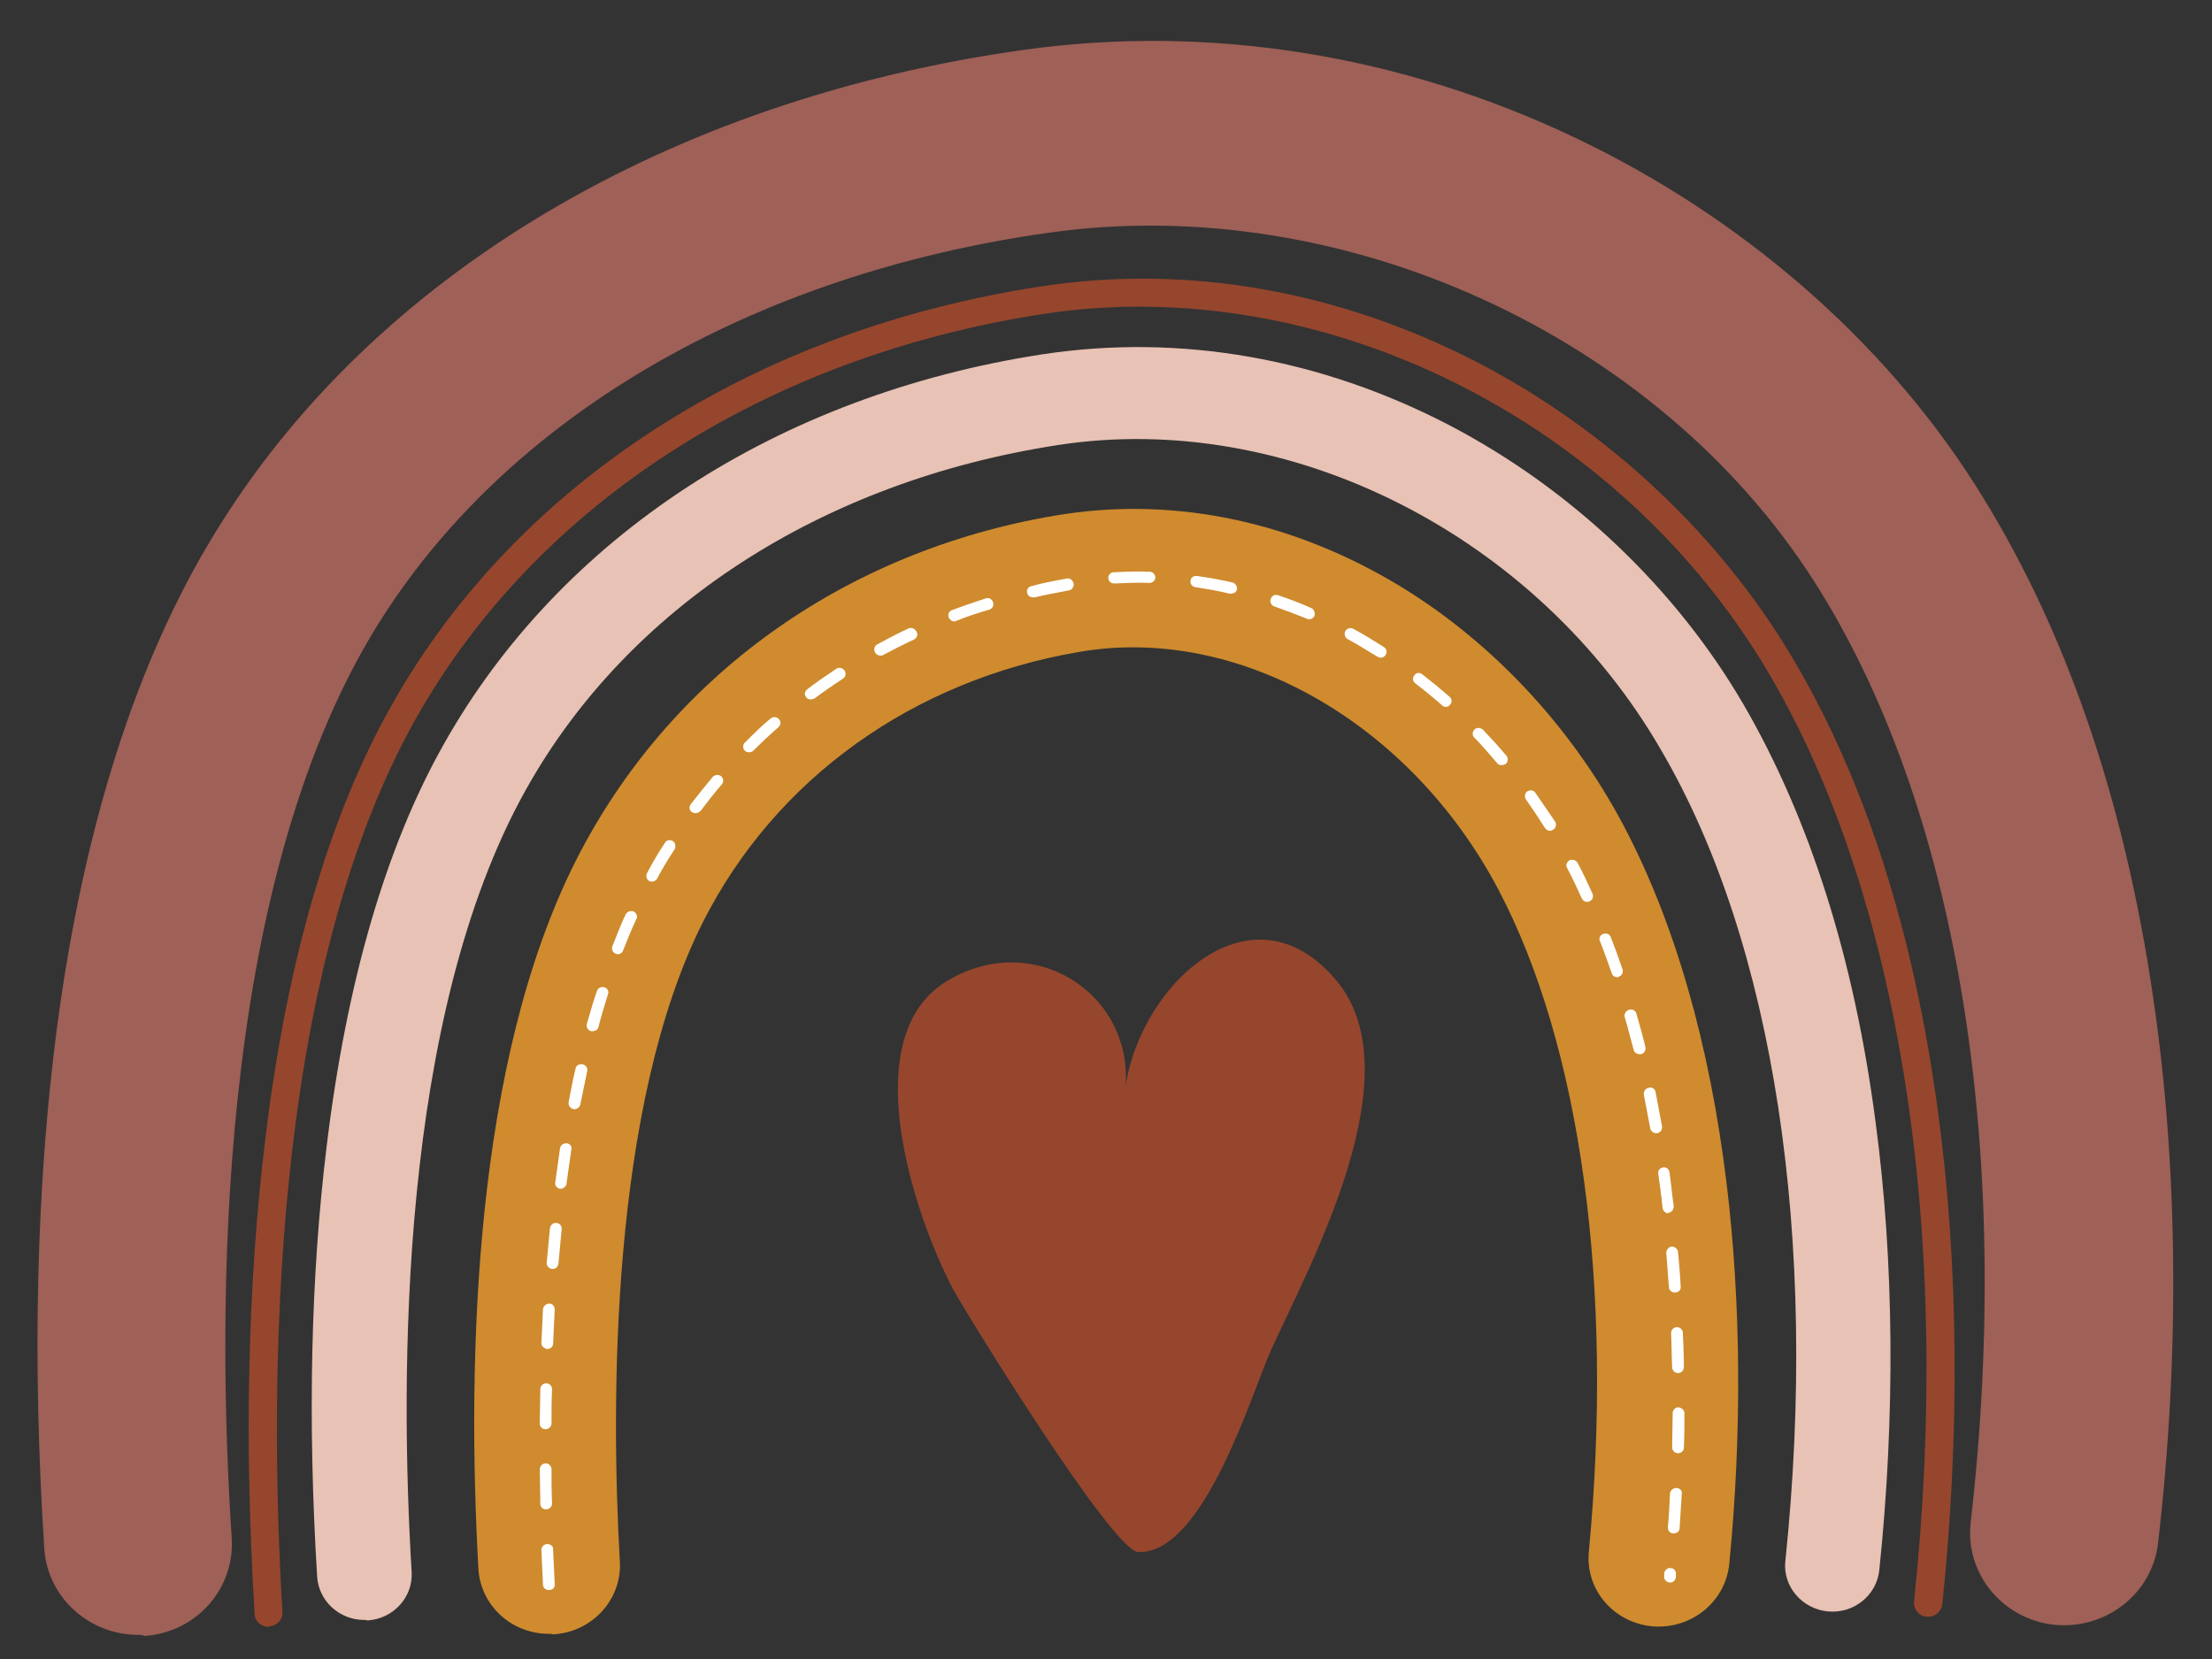
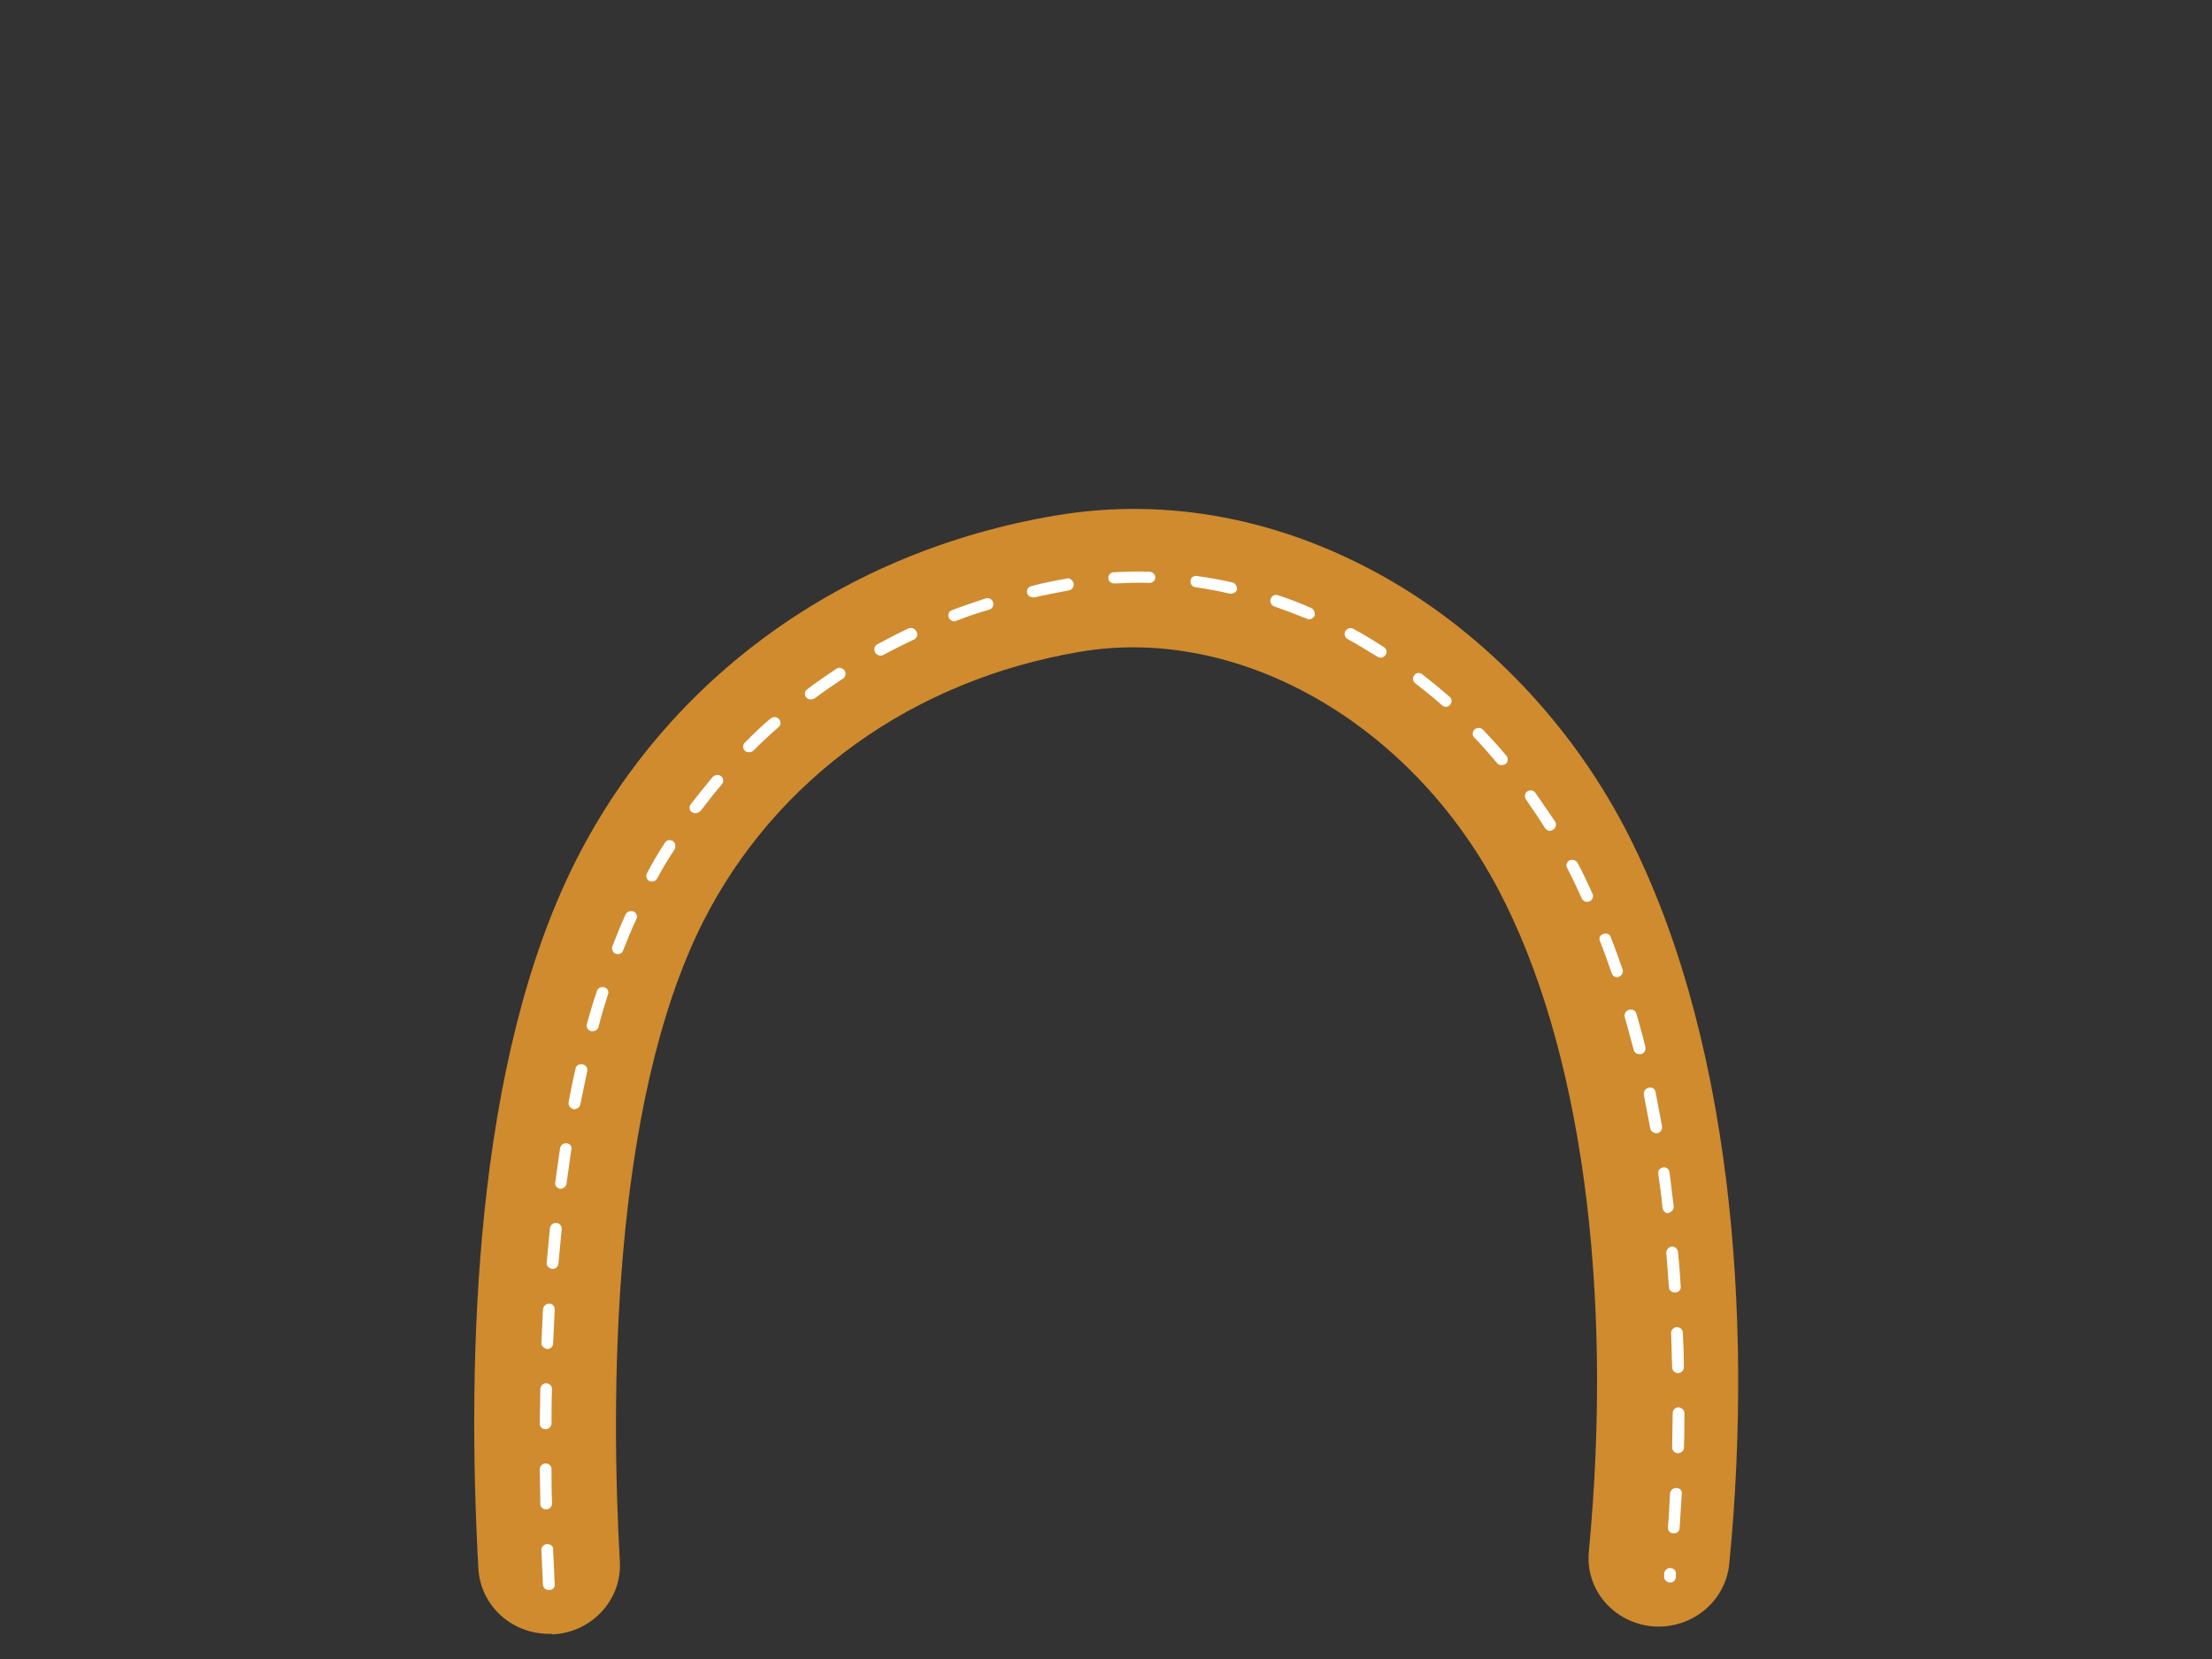
<svg xmlns="http://www.w3.org/2000/svg" width="1500pt" height="1125pt" viewBox="0 0 1500 1125" version="1.2">
  <rect x="0" y="0" width="1500" height="1125" fill="#333333" stroke="none" />
  <defs>
    <clipPath id="clip1">
-       <path d="M 25 27 L 1474 27 L 1474 1109.051 L 25 1109.051 Z M 25 27 " />
-     </clipPath>
+       </clipPath>
  </defs>
  <g id="surface1">
    <g clip-path="url(#clip1)" clip-rule="nonzero">
-       <path style=" stroke:none;fill-rule:nonzero;fill:rgb(62.349%,37.65%,34.119%);fill-opacity:1;" d="M 93.781 1108.648 C 60.473 1108.648 32.234 1083.289 30.062 1050.32 C 21.734 922.43 24.633 803.238 38.75 696 C 56.852 560.141 92.695 447.832 145.914 361.242 C 252.715 186.621 452.922 67.426 694.762 33.734 C 820.391 16.344 949.637 36.996 1068.387 93.512 C 1180.254 146.77 1276.195 229.734 1338.828 327.914 C 1399.289 422.469 1440.199 539.852 1460.109 676.438 C 1477.125 792.008 1478.211 919.895 1463.367 1046.695 C 1459.387 1080.75 1427.887 1105.387 1392.77 1101.766 C 1357.652 1097.777 1332.672 1066.984 1336.293 1032.93 C 1365.617 778.238 1326.879 545.648 1230.215 394.211 C 1123.414 227.195 910.535 130.102 712.504 157.637 C 509.039 185.895 342.137 283.715 254.887 425.73 C 145.914 603.254 147 888.738 157.137 1043.074 C 159.309 1077.492 132.879 1107.199 97.762 1109.371 C 96.676 1108.648 95.23 1108.648 93.781 1108.648 Z M 93.781 1108.648 " />
-     </g>
-     <path style=" stroke:none;fill-rule:nonzero;fill:rgb(90.979%,76.079%,70.589%);fill-opacity:1;" d="M 246.922 1098.504 C 230.27 1098.504 216.148 1085.824 215.062 1069.156 C 208.547 963.371 210.719 865.188 221.578 776.789 C 234.977 666.293 261.402 574.996 300.504 505.434 C 379.43 364.504 527.5 267.773 707.07 240.238 C 800.117 226.109 895.695 242.773 983.668 288.785 C 1065.852 331.898 1136.449 398.922 1182.426 477.902 C 1226.957 554.707 1257.367 649.625 1271.852 760.848 C 1284.523 855.406 1285.246 960.832 1274.383 1064.812 C 1272.574 1081.84 1257.008 1094.52 1239.266 1092.707 C 1221.891 1090.895 1208.855 1075.68 1210.668 1058.652 C 1233.473 840.191 1203.062 639.844 1126.672 509.059 C 1042.32 362.691 873.609 277.555 717.211 301.828 C 557.188 326.465 425.77 411.602 356.621 535.504 C 270.453 689.477 271.18 934.023 279.145 1065.898 C 280.23 1082.926 266.836 1097.777 249.094 1098.867 C 248.371 1098.504 247.648 1098.504 246.922 1098.504 Z M 246.922 1098.504 " />
+       </g>
    <path style=" stroke:none;fill-rule:nonzero;fill:rgb(81.18%,54.509%,18.039%);fill-opacity:1;" d="M 372.188 1107.922 C 346.844 1107.922 325.848 1088.723 324.398 1063.723 C 316.434 919.895 321.504 719.91 390.652 583.328 C 453.645 459.062 572.031 373.922 715.398 349.648 C 791.789 336.609 870.352 351.824 942.035 393.125 C 1007.926 431.164 1064.402 490.582 1100.969 559.777 C 1135.723 625.715 1159.258 707.594 1170.844 802.512 C 1180.617 882.941 1181.34 972.062 1172.652 1060.465 C 1170.117 1086.188 1146.949 1105.023 1120.52 1102.852 C 1094.09 1100.316 1074.902 1077.852 1077.438 1052.129 C 1094.453 872.797 1072.004 709.043 1015.891 602.891 C 956.152 489.855 839.578 423.559 732.051 442.035 C 619.098 461.234 526.055 527.898 476.816 624.992 C 413.82 749.98 414.184 950.688 420.34 1059.016 C 421.785 1084.738 401.512 1106.836 375.082 1108.285 C 373.996 1107.922 373.273 1107.922 372.188 1107.922 Z M 372.188 1107.922 " />
-     <path style=" stroke:none;fill-rule:nonzero;fill:rgb(58.82%,27.449%,17.65%);fill-opacity:1;" d="M 182.117 1103.215 C 177.051 1103.215 172.703 1099.227 172.703 1094.52 C 165.465 977.859 168 869.535 179.945 772.082 C 194.426 651.801 223.391 552.895 265.75 477.902 C 350.828 327.188 511.211 223.938 705.984 194.227 C 805.184 179.012 907.641 197.125 1001.77 245.672 C 1090.469 291.684 1166.496 363.055 1216.098 447.105 C 1264.973 529.707 1297.918 632.961 1314.207 753.965 C 1328.328 857.941 1329.051 973.512 1317.105 1087.996 C 1316.383 1093.07 1312.035 1096.691 1306.605 1096.328 C 1301.176 1095.969 1297.555 1091.258 1297.918 1086.188 C 1324.348 836.93 1288.504 607.602 1199.441 456.527 C 1098.074 284.438 896.418 184.445 708.883 212.703 C 520.262 241.324 364.586 341.316 282.402 486.598 C 182.117 664.117 182.48 942.719 191.531 1093.07 C 191.895 1098.141 187.91 1102.488 182.48 1102.852 C 182.48 1103.215 182.48 1103.215 182.117 1103.215 Z M 771.875 1052.492 C 816.77 1053.941 849.352 942.719 862.387 914.461 C 889.176 855.77 959.051 727.883 906.191 664.844 C 847.18 594.559 768.617 672.09 762.465 743.461 C 772.961 677.16 703.09 628.613 642.266 665.203 C 579.637 702.883 619.457 822.801 645.887 873.523 C 656.023 892 754.5 1051.77 771.875 1052.492 Z M 771.875 1052.492 " />
    <path style=" stroke:none;fill-rule:nonzero;fill:rgb(100%,100%,100%);fill-opacity:1;" d="M 412.375 673.898 C 410.203 681.145 407.668 688.754 405.855 696.363 C 405.496 698.172 403.684 699.262 401.875 699.262 C 401.512 699.262 401.152 699.262 400.789 699.262 C 398.617 698.535 397.531 696.723 397.891 694.551 C 400.062 686.941 402.238 679.336 404.77 672.09 C 405.496 669.914 407.668 668.828 409.84 669.551 C 411.648 669.914 413.098 672.09 412.375 673.898 Z M 394.996 721.723 C 392.824 721.359 390.652 722.445 390.289 724.621 C 388.48 732.23 387.031 739.836 385.582 747.445 C 385.223 749.617 386.668 751.43 388.84 752.156 C 389.203 752.156 389.203 752.156 389.566 752.156 C 391.375 752.156 393.184 750.707 393.547 748.895 C 394.996 741.285 396.805 733.68 398.254 726.07 C 398.617 724.258 397.168 722.086 394.996 721.723 Z M 429.75 618.105 C 427.578 617.383 425.406 618.105 424.32 619.918 C 421.062 626.801 418.168 634.41 415.27 641.656 C 414.547 643.828 415.633 646.004 417.441 646.727 C 417.805 646.727 418.527 647.09 418.891 647.09 C 420.34 647.09 422.148 646.004 422.512 644.555 C 425.406 637.309 428.305 630.062 431.562 623.18 C 432.648 621.367 431.562 619.195 429.75 618.105 Z M 522.434 487.32 C 516.277 492.395 510.484 498.188 505.055 503.625 C 503.605 505.074 503.605 507.609 505.055 509.059 C 505.777 509.781 506.867 510.145 507.953 510.145 C 509.039 510.145 510.125 509.781 510.848 509.059 C 516.277 503.625 522.07 498.188 527.863 493.117 C 529.672 491.668 529.672 489.133 528.227 487.684 C 526.777 485.871 524.242 485.871 522.434 487.32 Z M 566.965 453.629 C 560.445 457.977 553.566 462.684 547.414 467.395 C 545.602 468.844 545.242 471.016 546.691 472.828 C 547.414 473.914 548.5 474.277 549.949 474.277 C 550.672 474.277 551.758 473.914 552.48 473.555 C 558.637 468.844 565.152 464.496 571.672 460.148 C 573.48 459.062 573.844 456.527 572.758 454.715 C 571.309 452.902 568.773 452.18 566.965 453.629 Z M 456.18 570.285 C 454.371 569.199 451.836 569.559 450.75 571.734 C 446.406 578.254 442.422 585.141 438.801 592.023 C 437.715 593.832 438.441 596.371 440.25 597.457 C 440.973 597.82 441.336 597.82 442.062 597.82 C 443.508 597.82 444.957 597.094 445.68 595.645 C 449.301 588.762 453.285 582.242 457.629 575.719 C 458.352 573.906 457.992 571.371 456.18 570.285 Z M 483.332 526.809 C 478.266 532.969 473.195 539.129 468.488 545.285 C 467.043 547.098 467.402 549.633 469.215 550.723 C 469.938 551.082 470.66 551.445 471.746 551.445 C 472.832 551.445 474.281 550.723 475.008 549.996 C 479.711 543.836 484.418 537.68 489.488 531.883 C 490.938 530.07 490.574 527.898 489.125 526.449 C 487.316 525 484.781 525.359 483.332 526.809 Z M 384.496 775.34 C 382.324 774.98 380.152 776.43 379.789 778.602 C 378.703 786.211 377.617 793.816 376.531 801.789 C 376.168 803.961 377.617 805.773 379.789 806.137 C 379.789 806.137 380.152 806.137 380.152 806.137 C 381.961 806.137 383.773 804.688 384.133 802.875 C 385.223 795.266 386.309 787.297 387.395 779.688 C 388.117 777.516 386.668 775.703 384.496 775.34 Z M 371.102 914.824 C 373.273 914.824 375.082 913.012 375.082 911.199 C 375.445 903.23 375.809 895.621 376.168 888.012 C 376.168 885.84 374.723 884.027 372.551 884.027 C 370.379 884.027 368.566 885.477 368.203 887.652 C 367.844 895.258 367.48 903.23 367.117 911.199 C 367.117 912.648 368.93 914.461 371.102 914.824 Z M 1129.934 849.609 C 1130.656 857.219 1131.02 865.188 1131.742 872.797 C 1131.742 874.973 1133.551 876.418 1135.723 876.418 C 1135.723 876.418 1135.723 876.418 1136.086 876.418 C 1138.258 876.418 1140.07 874.609 1139.707 872.434 C 1139.344 864.465 1138.621 856.855 1137.898 848.887 C 1137.535 846.711 1135.723 845.262 1133.551 845.262 C 1131.379 845.625 1129.934 847.801 1129.934 849.609 Z M 1137.172 899.969 C 1135 899.969 1133.191 901.781 1133.191 903.953 C 1133.551 911.562 1133.551 919.531 1133.914 927.141 C 1133.914 929.312 1135.723 931.125 1137.898 931.125 C 1140.07 931.125 1141.879 929.312 1141.879 927.141 C 1141.879 919.172 1141.516 911.562 1141.156 903.59 C 1141.156 901.781 1139.344 899.969 1137.172 899.969 Z M 370.016 969.168 C 372.188 969.168 373.996 967.355 373.996 965.18 C 373.996 957.574 373.996 949.602 374.359 941.996 C 374.359 939.82 372.551 938.008 370.379 938.008 C 368.203 938.008 366.395 939.82 366.395 941.996 C 366.395 949.602 366.031 957.574 366.031 965.543 C 366.031 967.355 367.48 969.168 370.016 969.168 Z M 377.258 829.32 C 375.082 828.961 373.273 830.77 372.91 832.945 C 372.188 840.555 371.465 848.523 370.738 856.133 C 370.379 858.305 372.188 860.117 374.359 860.48 C 374.359 860.48 374.723 860.48 374.723 860.48 C 376.895 860.48 378.344 859.031 378.703 856.855 C 379.43 848.887 380.152 841.277 380.875 833.668 C 381.238 831.496 379.43 829.32 377.258 829.32 Z M 370.379 1023.508 C 372.551 1023.508 374.359 1021.699 374.359 1019.523 C 373.996 1011.555 373.996 1003.945 373.996 996.336 C 373.996 994.164 372.188 992.352 370.016 992.352 C 367.844 992.352 366.031 994.164 366.031 996.336 C 366.031 1003.945 366.395 1011.918 366.395 1019.887 C 366.395 1022.059 368.203 1023.508 370.379 1023.508 Z M 616.199 426.094 C 608.961 429.355 601.719 433.34 594.84 436.961 C 593.031 438.051 592.305 440.223 593.391 442.398 C 594.117 443.848 595.566 444.57 597.012 444.57 C 597.738 444.57 598.461 444.57 598.824 444.207 C 605.703 440.586 612.582 436.961 619.82 433.703 C 621.633 432.613 622.719 430.441 621.633 428.629 C 620.547 426.094 618.012 425.367 616.199 426.094 Z M 371.102 1047.059 C 368.93 1047.059 367.117 1048.871 367.117 1051.043 C 367.48 1058.652 367.844 1066.621 368.203 1074.594 C 368.203 1076.766 370.016 1078.215 372.188 1078.215 C 372.188 1078.215 372.188 1078.215 372.551 1078.215 C 374.723 1078.215 376.531 1076.402 376.168 1074.23 C 375.809 1066.621 375.445 1058.652 375.082 1051.043 C 375.445 1048.508 373.273 1047.059 371.102 1047.059 Z M 1041.234 537.68 C 1040.145 535.867 1037.613 535.504 1035.801 536.594 C 1033.992 537.68 1033.629 540.215 1034.715 542.027 C 1039.059 548.184 1043.406 554.707 1047.75 561.59 C 1048.473 562.676 1049.922 563.402 1051.008 563.402 C 1051.73 563.402 1052.457 563.039 1053.18 562.676 C 1054.988 561.59 1055.715 559.055 1054.629 557.242 C 1050.285 550.723 1045.578 544.199 1041.234 537.68 Z M 1131.379 822.438 C 1133.551 822.078 1135 820.266 1135 818.09 C 1133.914 810.484 1133.191 802.512 1132.105 794.906 C 1131.742 792.73 1129.934 791.281 1127.758 791.645 C 1125.586 792.008 1124.141 793.816 1124.5 795.992 C 1125.586 803.602 1126.672 811.207 1127.398 819.18 C 1127.758 820.988 1129.207 822.801 1131.379 822.801 C 1131.02 822.438 1131.02 822.438 1131.379 822.438 Z M 1127.035 763.746 C 1125.586 756.141 1124.141 748.168 1122.691 740.562 C 1122.328 738.387 1120.156 736.938 1117.984 737.664 C 1115.812 738.023 1114.363 740.199 1114.727 742.371 C 1116.176 749.98 1117.621 757.59 1119.07 765.195 C 1119.434 767.008 1121.242 768.457 1123.055 768.457 C 1123.414 768.457 1123.414 768.457 1123.777 768.457 C 1125.949 768.094 1127.398 765.922 1127.035 763.746 Z M 1069.832 585.141 C 1068.746 583.328 1066.574 582.602 1064.402 583.328 C 1062.594 584.414 1061.508 586.59 1062.594 588.398 C 1066.215 595.281 1069.473 602.168 1072.73 609.414 C 1073.453 610.863 1074.902 611.586 1076.352 611.586 C 1076.711 611.586 1077.438 611.586 1077.797 611.223 C 1079.969 610.5 1080.695 607.965 1079.969 606.152 C 1076.711 598.906 1073.453 592.023 1069.832 585.141 Z M 1092.281 635.496 C 1091.555 633.324 1089.383 632.598 1087.211 633.324 C 1085.039 634.047 1083.953 636.223 1085.039 638.395 C 1087.934 645.641 1090.469 652.887 1093.004 660.133 C 1093.727 661.945 1095.176 662.668 1096.625 662.668 C 1096.988 662.668 1097.348 662.668 1097.711 662.305 C 1099.883 661.582 1100.969 659.406 1100.246 657.234 C 1097.711 649.988 1095.176 642.742 1092.281 635.496 Z M 1115.812 710.129 C 1114.004 702.52 1111.828 694.914 1109.656 687.305 C 1108.934 685.129 1106.762 684.043 1104.59 684.77 C 1102.418 685.492 1101.332 687.668 1101.691 689.477 C 1103.863 696.723 1105.676 704.332 1107.848 711.941 C 1108.211 713.75 1110.02 714.84 1111.828 714.84 C 1112.191 714.84 1112.555 714.84 1112.914 714.84 C 1114.727 714.477 1116.176 712.301 1115.812 710.129 Z M 1138.258 954.312 C 1136.086 954.312 1134.277 956.125 1134.277 958.297 C 1134.277 965.906 1133.914 973.875 1133.914 981.484 C 1133.914 983.656 1135.723 985.469 1137.895 985.469 C 1140.07 985.469 1141.879 983.656 1141.879 981.848 C 1142.242 974.238 1142.242 966.27 1142.242 958.297 C 1142.242 956.125 1140.43 954.676 1138.258 954.312 Z M 1132.828 1063.363 C 1130.656 1063 1128.844 1064.812 1128.484 1066.984 L 1128.484 1068.797 C 1128.121 1070.969 1129.93 1072.781 1132.105 1073.145 C 1132.105 1073.145 1132.465 1073.145 1132.465 1073.145 C 1134.637 1073.145 1136.086 1071.695 1136.449 1069.52 L 1136.449 1067.711 C 1136.809 1065.535 1135.363 1063.363 1132.828 1063.363 Z M 1136.809 1009.02 C 1134.637 1009.02 1132.828 1010.469 1132.465 1012.641 C 1132.105 1020.25 1131.742 1028.219 1131.02 1035.828 C 1131.02 1038 1132.465 1039.812 1134.637 1039.812 C 1134.637 1039.812 1134.637 1039.812 1135 1039.812 C 1137.172 1039.812 1138.984 1038.363 1138.984 1036.191 C 1139.344 1028.582 1140.07 1020.613 1140.43 1012.641 C 1140.793 1010.828 1138.984 1009.02 1136.809 1009.02 Z M 779.48 387.691 C 771.516 387.328 763.188 387.691 755.223 388.055 C 753.051 388.055 751.242 390.227 751.602 392.039 C 751.602 394.211 753.414 395.66 755.586 395.66 C 755.586 395.66 755.586 395.66 755.945 395.66 C 763.91 395.301 771.875 394.938 779.48 395.301 C 781.652 395.301 783.461 393.488 783.461 391.676 C 783.461 389.504 781.652 387.691 779.48 387.691 Z M 668.336 405.805 C 660.73 408.34 653.129 410.879 645.527 413.777 C 643.352 414.5 642.629 416.676 643.352 418.848 C 644.078 420.297 645.527 421.383 646.973 421.383 C 647.336 421.383 648.059 421.383 648.422 421.023 C 655.664 418.125 663.266 415.586 670.867 413.414 C 673.039 412.688 674.125 410.516 673.402 408.34 C 672.68 406.168 670.508 405.082 668.336 405.805 Z M 723 392.402 C 715.035 393.852 707.07 395.301 699.469 397.473 C 697.297 397.836 695.848 400.008 696.574 402.184 C 696.934 403.992 698.746 405.082 700.555 405.082 C 700.918 405.082 701.281 405.082 701.641 405.082 C 709.246 403.27 717.211 401.82 724.812 400.371 C 726.984 400.008 728.434 397.836 728.07 395.66 C 727.348 393.125 725.176 391.676 723 392.402 Z M 835.594 394.938 C 827.629 393.125 819.664 391.676 811.699 390.59 C 809.527 390.227 807.355 391.676 807.355 393.852 C 806.996 396.023 808.441 397.836 810.613 398.195 C 818.219 399.285 826.184 400.734 833.785 402.543 C 834.148 402.543 834.508 402.543 834.871 402.543 C 836.68 402.543 838.492 401.457 838.855 399.645 C 838.855 397.473 837.766 395.301 835.594 394.938 Z M 889.176 412.328 C 881.938 409.066 874.332 406.168 866.73 403.633 C 864.559 402.906 862.387 403.992 861.66 406.168 C 860.938 408.34 862.023 410.516 864.195 411.238 C 871.438 413.777 879.039 416.676 886.281 419.574 C 886.645 419.934 887.367 419.934 887.73 419.934 C 889.176 419.934 890.625 419.211 891.348 417.762 C 892.074 415.586 890.988 413.051 889.176 412.328 Z M 964.48 457.25 C 962.672 455.801 960.137 456.164 959.051 457.977 C 957.602 459.785 957.965 461.961 959.773 463.41 C 965.93 468.121 972.082 473.191 977.875 478.262 C 978.602 478.988 979.688 479.352 980.41 479.352 C 981.496 479.352 982.582 478.988 983.305 477.902 C 984.754 476.453 984.754 473.914 982.945 472.465 C 977.152 467.395 970.996 462.324 964.48 457.25 Z M 1005.754 494.93 C 1004.305 493.48 1001.77 493.117 999.961 494.566 C 998.512 496.016 998.148 498.551 999.598 500 C 1005.027 505.434 1010.098 511.594 1015.164 517.391 C 1015.891 518.477 1016.977 518.84 1018.426 518.84 C 1019.148 518.84 1020.234 518.477 1020.957 518.113 C 1022.77 516.668 1022.77 514.129 1021.684 512.68 C 1016.613 506.523 1011.184 500.727 1005.754 494.93 Z M 938.414 438.773 C 931.535 434.426 924.656 430.078 917.777 426.457 C 915.969 425.367 913.434 426.094 912.348 427.906 C 911.262 429.715 911.984 432.254 913.797 433.34 C 920.676 436.961 927.191 441.309 934.07 445.297 C 934.793 445.656 935.516 446.02 936.242 446.02 C 937.691 446.02 938.777 445.297 939.5 444.207 C 940.949 442.398 940.223 439.859 938.414 438.773 Z M 938.414 438.773 " />
  </g>
</svg>